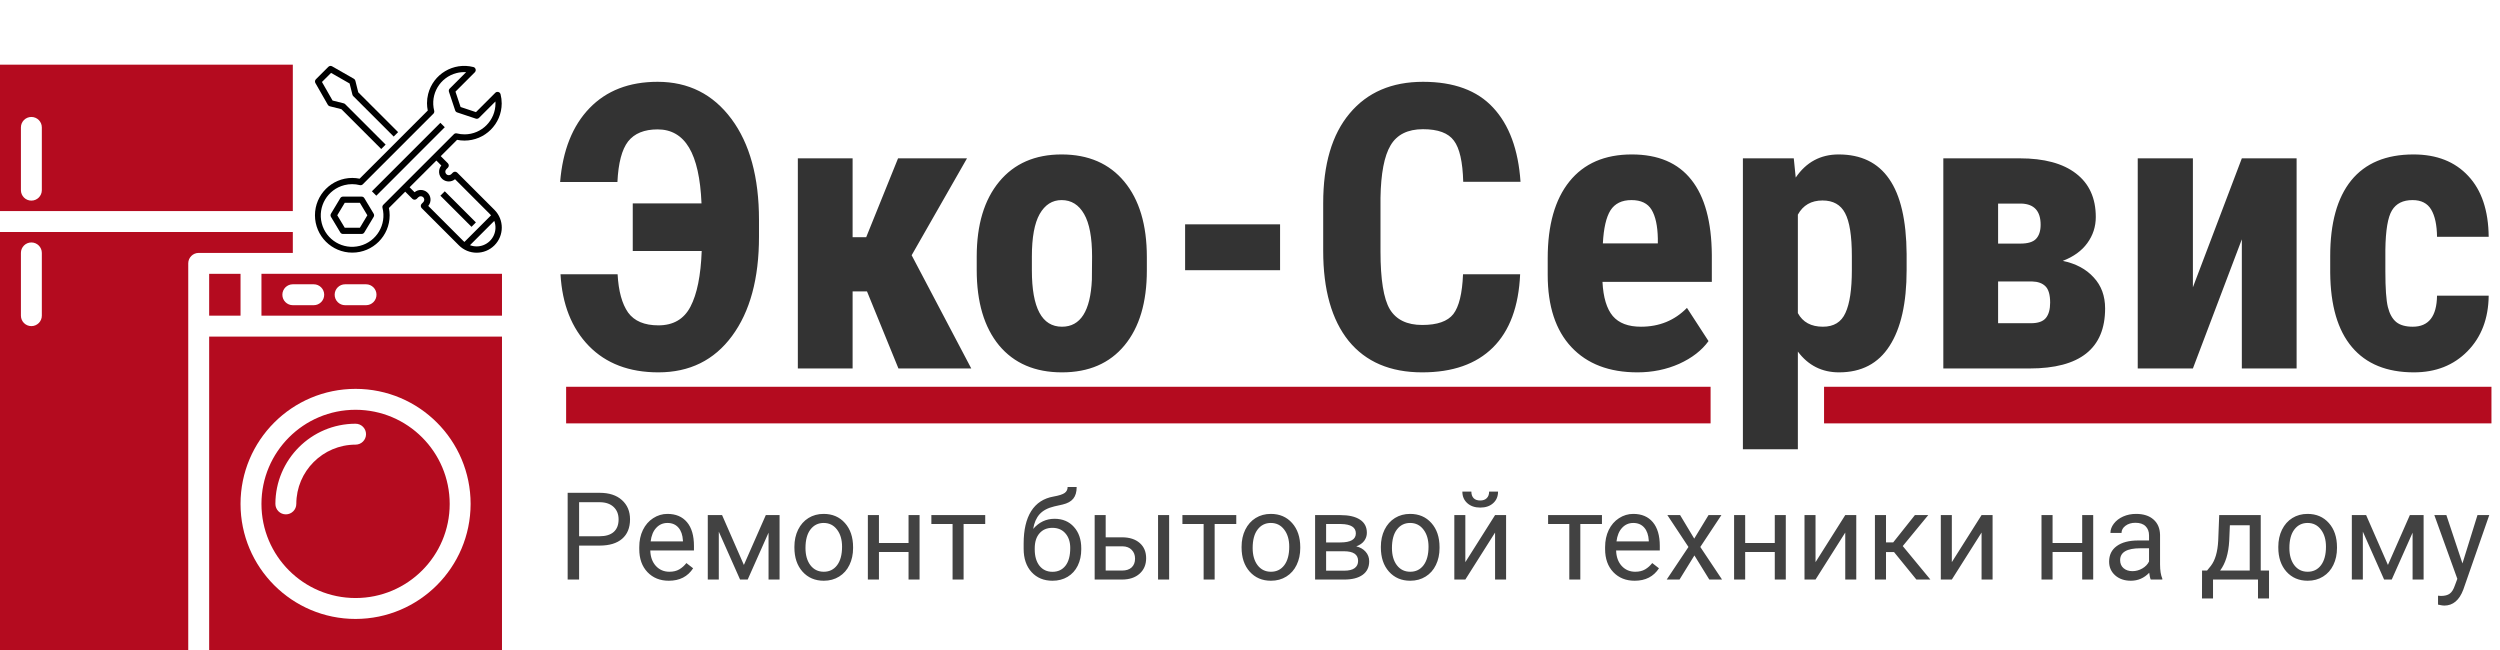
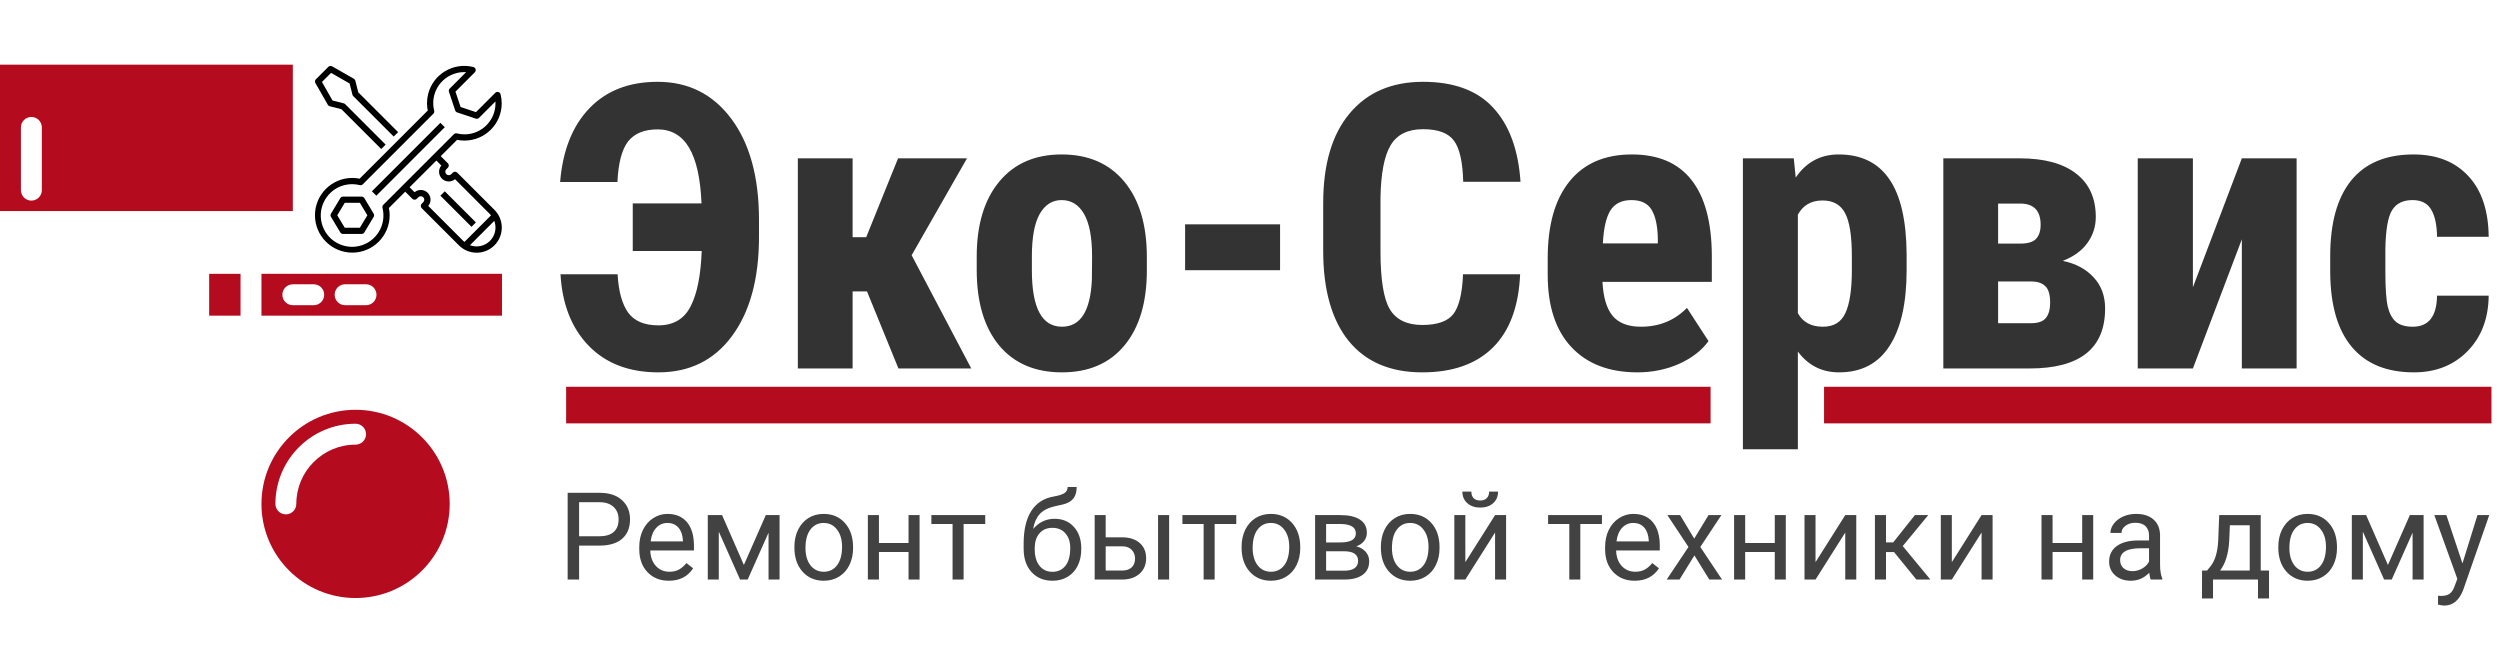
<svg xmlns="http://www.w3.org/2000/svg" width="2049" height="533" viewBox="0 0 2049 533" fill="none">
-   <path d="M240 207.285V190.143H0V533H154.286V215.857C154.286 211.122 158.123 207.285 162.857 207.285H240ZM34.286 258.714C34.286 263.448 30.449 267.285 25.714 267.285C20.98 267.285 17.143 263.448 17.143 258.714V207.285C17.143 202.551 20.98 198.714 25.714 198.714C30.449 198.714 34.286 202.551 34.286 207.285V258.714Z" fill="#B40B1F" />
-   <path d="M411.429 275.857H171.429V533H411.429V275.857ZM291.429 507.286C239.354 507.286 197.143 465.072 197.143 413C197.143 360.929 239.354 318.715 291.429 318.715C343.5 318.715 385.714 360.929 385.714 413C385.651 465.048 343.477 507.222 291.429 507.286Z" fill="#B40B1F" />
  <path d="M291.429 335.857C248.823 335.857 214.286 370.394 214.286 413C214.286 455.606 248.823 490.143 291.429 490.143C334.035 490.143 368.572 455.606 368.572 413C368.525 370.414 334.015 335.904 291.429 335.857ZM291.429 364.424C264.613 364.455 242.883 386.184 242.853 413C242.853 417.735 239.016 421.572 234.282 421.572C229.551 421.572 225.71 417.735 225.71 413C225.75 376.722 255.151 347.322 291.429 347.282C296.163 347.282 300 351.122 300 355.853C300 360.587 296.163 364.424 291.429 364.424Z" fill="#B40B1F" />
  <path d="M240 53H0V173H240V53ZM34.286 155.857C34.286 160.592 30.449 164.429 25.714 164.429C20.98 164.429 17.143 160.592 17.143 155.857V104.429C17.143 99.694 20.98 95.857 25.714 95.857C30.449 95.857 34.286 99.694 34.286 104.429V155.857Z" fill="#B40B1F" />
  <path d="M411.429 224.428H214.286V258.713H411.429V224.428ZM257.143 250.142H240C235.266 250.142 231.429 246.305 231.429 241.571C231.429 236.836 235.266 232.999 240 232.999H257.143C261.878 232.999 265.715 236.836 265.715 241.571C265.715 246.305 261.878 250.142 257.143 250.142ZM300 250.142H282.858C278.123 250.142 274.286 246.305 274.286 241.571C274.286 236.836 278.123 232.999 282.858 232.999H300C304.735 232.999 308.572 236.836 308.572 241.571C308.572 246.305 304.735 250.142 300 250.142Z" fill="#B40B1F" />
-   <path d="M171.429 224.428H197.143V258.713H171.429V224.428Z" fill="#B40B1F" />
+   <path d="M171.429 224.428H197.143V258.713H171.429Z" fill="#B40B1F" />
  <g clip-path="url(#clip0)">
    <path d="M258.484 68.035L268.688 85.891C269.032 86.494 269.608 86.931 270.282 87.1L279.802 89.48L312.452 122.13L316.06 118.524L282.898 85.363C282.572 85.036 282.163 84.804 281.715 84.692L272.567 82.397L263.88 67.185L271.328 59.737L286.546 68.433L288.842 77.58C288.953 78.029 289.186 78.44 289.512 78.766L322.674 111.927L326.28 108.32L293.63 75.669L291.25 66.155C291.081 65.48 290.645 64.903 290.041 64.558L272.184 54.355C271.189 53.788 269.936 53.956 269.123 54.765L258.921 64.969C258.1 65.776 257.922 67.031 258.484 68.035V68.035Z" fill="black" />
    <path d="M364.536 104.275L308.418 160.394L304.811 156.786L360.93 100.668L364.536 104.275Z" fill="black" />
    <path d="M298.596 162.378C298.134 161.61 297.305 161.141 296.409 161.141H281.104C280.209 161.141 279.379 161.61 278.919 162.378L271.266 175.132C270.78 175.94 270.78 176.95 271.266 177.759L278.919 190.513C279.379 191.28 280.209 191.75 281.104 191.75H296.409C297.305 191.75 298.134 191.28 298.596 190.513L306.248 177.759C306.734 176.95 306.734 175.94 306.248 175.132L298.596 162.378ZM294.966 186.648H282.548L276.426 176.445L282.548 166.242H294.966L301.088 176.445L294.966 186.648Z" fill="black" />
    <path d="M380.587 115.225C397.434 115.282 411.139 101.67 411.195 84.823C411.204 82.258 410.889 79.704 410.258 77.218C409.918 75.851 408.534 75.018 407.167 75.358C406.718 75.471 406.308 75.703 405.981 76.029L390.102 91.897L377.504 87.699L373.302 75.103L389.181 59.221C390.177 58.225 390.176 56.61 389.179 55.614C388.85 55.285 388.437 55.052 387.985 54.941C371.646 50.804 355.049 60.694 350.911 77.031C350.283 79.51 349.969 82.058 349.977 84.615C349.984 86.623 350.19 88.625 350.597 90.592L294.733 146.455C292.767 146.049 290.764 145.842 288.757 145.835C271.851 145.835 258.146 159.539 258.146 176.445C258.146 193.35 271.851 207.055 288.757 207.055C305.662 207.055 319.367 193.35 319.367 176.445C319.36 174.437 319.153 172.435 318.746 170.468L332.12 157.094L337.97 162.943C338.966 163.939 340.58 163.939 341.577 162.943L342.852 161.667C343.971 160.556 345.779 160.556 346.897 161.667C348.015 162.782 348.017 164.591 346.903 165.708C346.902 165.71 346.899 165.712 346.897 165.714L345.622 166.989C344.627 167.985 344.627 169.599 345.622 170.595L376.051 201.024C384.055 209.101 397.09 209.16 405.167 201.157C413.243 193.153 413.301 180.117 405.298 172.041C405.255 171.997 405.211 171.953 405.167 171.909L374.738 141.481C373.742 140.485 372.127 140.485 371.131 141.481L369.856 142.756C368.736 143.868 366.929 143.868 365.81 142.756C364.693 141.642 364.69 139.833 365.805 138.716C365.807 138.714 365.809 138.713 365.81 138.711L367.086 137.435C368.082 136.439 368.082 134.824 367.086 133.828L361.237 127.979L374.611 114.605C376.577 115.011 378.579 115.219 380.587 115.225V115.225ZM390.609 201.954C388.756 201.951 386.919 201.616 385.184 200.965L405.106 181.042C408.112 189.039 404.067 197.958 396.07 200.965C394.325 201.62 392.475 201.956 390.609 201.954ZM361.711 135.657C358.886 139.027 359.329 144.049 362.699 146.873C365.66 149.354 369.976 149.352 372.934 146.865L401.56 175.517C401.871 175.828 402.161 176.157 402.443 176.491L380.633 198.3C380.298 198.02 379.97 197.729 379.658 197.418L351.01 168.767C353.835 165.398 353.392 160.376 350.022 157.552C347.061 155.069 342.744 155.072 339.786 157.558L335.705 153.477L357.629 131.586L361.711 135.657ZM372.011 110.002L314.145 167.857C313.51 168.49 313.255 169.411 313.471 170.281C316.971 184.024 308.666 198.002 294.922 201.501C281.179 205 267.2 196.696 263.701 182.951C260.202 169.208 268.507 155.23 282.251 151.73C286.409 150.672 290.764 150.672 294.922 151.73C295.792 151.943 296.71 151.688 297.346 151.057L355.199 93.202C355.833 92.568 356.088 91.647 355.869 90.779C352.394 77.196 360.587 63.367 374.17 59.891C376.737 59.235 379.392 58.983 382.036 59.148L368.58 72.609C367.897 73.291 367.658 74.302 367.963 75.218L373.064 90.524C373.319 91.284 373.917 91.882 374.679 92.135L389.985 97.237C390.9 97.543 391.91 97.305 392.593 96.622L406.049 83.167C406.08 83.653 406.095 84.135 406.095 84.615C406.167 98.631 394.863 110.051 380.847 110.123C378.68 110.134 376.521 109.867 374.422 109.33C373.552 109.113 372.632 109.367 371.998 110.001H372.011V110.002Z" fill="black" />
    <path d="M390.046 182.295L386.438 185.902L360.931 160.395L364.537 156.787L390.046 182.295Z" fill="black" />
  </g>
  <path d="M506.19 224.798C506.933 238.593 509.799 249.046 514.786 256.156C519.88 263.16 528.157 266.662 539.618 266.662C551.822 266.662 560.577 261.568 565.883 251.381C571.295 241.087 574.372 225.859 575.115 205.696H518.606V166.697H574.956C574.107 146.216 570.711 130.988 564.769 121.013C558.826 111.037 550.23 106.05 538.981 106.05C528.051 106.05 519.986 109.34 514.786 115.919C509.692 122.498 506.774 133.588 506.031 149.188H459.073C461.196 123.294 469.208 103.132 483.109 88.699C497.011 74.267 515.635 67.051 538.981 67.051C564.238 67.051 584.401 77.185 599.47 97.454C614.539 117.723 622.073 145.314 622.073 180.228V193.917C622.073 228.3 614.698 255.466 599.947 275.417C585.303 295.261 565.193 305.184 539.618 305.184C515.741 305.184 496.746 297.967 482.632 283.535C468.518 268.997 460.771 249.418 459.392 224.798H506.19ZM710.577 238.806H698.798V302H653.909V129.768H698.798V194.395H709.94L736.046 129.768H792.555L747.188 209.198L796.057 302H736.364L710.577 238.806ZM800.514 210.312C800.514 184.207 806.669 163.726 818.979 148.869C831.288 134.012 848.321 126.584 870.075 126.584C892.042 126.584 909.18 134.012 921.49 148.869C933.8 163.726 939.955 184.313 939.955 210.631V221.614C939.955 247.826 933.853 268.307 921.649 283.058C909.446 297.808 892.36 305.184 870.394 305.184C848.321 305.184 831.129 297.808 818.819 283.058C806.616 268.201 800.514 247.614 800.514 221.296V210.312ZM845.721 221.614C845.721 252.389 853.945 267.776 870.394 267.776C885.569 267.776 893.74 254.936 894.907 229.255L895.066 210.312C895.066 194.607 892.891 182.987 888.54 175.452C884.189 167.812 878.034 163.991 870.075 163.991C862.435 163.991 856.439 167.812 852.088 175.452C847.843 182.987 845.721 194.607 845.721 210.312V221.614ZM1049.15 221.455H971.313V183.889H1049.15V221.455ZM1245.9 224.798C1244.73 251.222 1237.3 271.225 1223.61 284.809C1209.92 298.392 1190.61 305.184 1165.67 305.184C1139.46 305.184 1119.35 296.588 1105.34 279.396C1091.44 262.099 1084.49 237.479 1084.49 205.537V166.538C1084.49 134.702 1091.71 110.188 1106.14 92.997C1120.57 75.7 1140.63 67.051 1166.31 67.051C1191.57 67.051 1210.72 74.108 1223.77 88.222C1236.93 102.336 1244.41 122.604 1246.22 149.028H1199.26C1198.83 132.686 1196.29 121.437 1191.62 115.282C1187.06 109.021 1178.62 105.891 1166.31 105.891C1153.79 105.891 1144.93 110.295 1139.73 119.103C1134.53 127.804 1131.77 142.184 1131.45 162.24V206.015C1131.45 229.043 1134 244.854 1139.09 253.45C1144.29 262.046 1153.15 266.344 1165.67 266.344C1177.98 266.344 1186.47 263.372 1191.14 257.43C1195.81 251.381 1198.46 240.504 1199.1 224.798H1245.9ZM1342.04 305.184C1318.91 305.184 1300.87 298.286 1287.92 284.49C1274.98 270.695 1268.5 250.956 1268.5 225.275V211.586C1268.5 184.419 1274.44 163.461 1286.33 148.71C1298.22 133.959 1315.25 126.584 1337.43 126.584C1359.08 126.584 1375.36 133.535 1386.29 147.437C1397.23 161.232 1402.8 181.713 1403.01 208.88V231.006H1313.39C1314.03 243.74 1316.84 253.079 1321.83 259.021C1326.81 264.858 1334.51 267.776 1344.91 267.776C1359.98 267.776 1372.55 262.63 1382.63 252.336L1400.3 279.556C1394.78 287.196 1386.77 293.404 1376.27 298.18C1365.76 302.849 1354.35 305.184 1342.04 305.184ZM1313.71 199.488H1358.76V195.35C1358.54 185.056 1356.85 177.256 1353.66 171.95C1350.48 166.644 1344.96 163.991 1337.11 163.991C1329.26 163.991 1323.53 166.803 1319.92 172.428C1316.42 178.052 1314.35 187.072 1313.71 199.488ZM1562.67 221.296C1562.67 248.356 1558 269.103 1548.66 283.535C1539.43 297.967 1525.63 305.184 1507.27 305.184C1493.26 305.184 1482.01 299.506 1473.53 288.151V368.219H1428.48V129.768H1470.18L1471.77 145.526C1480.37 132.898 1492.1 126.584 1506.95 126.584C1525.31 126.584 1539.11 133.27 1548.34 146.641C1557.68 160.012 1562.45 180.493 1562.67 208.084V221.296ZM1517.78 209.994C1517.78 193.333 1515.92 181.554 1512.21 174.656C1508.6 167.758 1502.44 164.31 1493.74 164.31C1484.51 164.31 1477.77 168.183 1473.53 175.93V256.634C1477.56 264.062 1484.4 267.776 1494.06 267.776C1502.97 267.776 1509.13 264.009 1512.52 256.475C1516.03 248.94 1517.78 237.214 1517.78 221.296V209.994ZM1592.75 302V129.768H1655.31C1675.37 129.768 1690.75 133.906 1701.47 142.184C1712.29 150.461 1717.71 162.346 1717.71 177.84C1717.71 185.799 1715.37 192.962 1710.7 199.329C1706.14 205.59 1699.45 210.419 1690.65 213.814C1701.36 216.043 1709.8 220.553 1715.96 227.345C1722.22 234.03 1725.35 242.52 1725.35 252.813C1725.35 285.604 1704.71 302 1663.43 302H1592.75ZM1637.64 230.688V264.911H1664.54C1670.38 264.911 1674.46 263.479 1676.8 260.613C1679.13 257.748 1680.3 253.556 1680.3 248.038C1680.3 241.671 1679.03 237.214 1676.48 234.667C1673.93 232.12 1670.27 230.794 1665.5 230.688H1637.64ZM1637.64 199.647H1655.95C1661.99 199.647 1666.24 198.374 1668.68 195.827C1671.23 193.174 1672.5 189.301 1672.5 184.207C1672.5 173.064 1667.3 167.281 1656.9 166.856H1637.64V199.647ZM1837.41 129.768H1882.3V302H1837.41V196.146L1797.3 302H1752.09V129.768H1797.3V235.463L1837.41 129.768ZM1977.49 267.776C1990.54 267.776 1997.17 259.287 1997.39 242.308H2039.73C2039.52 261.091 2033.73 276.266 2022.38 287.833C2011.02 299.4 1996.38 305.184 1978.44 305.184C1956.26 305.184 1939.34 298.286 1927.67 284.49C1915.99 270.695 1910.05 250.373 1909.84 223.524V209.835C1909.84 182.774 1915.57 162.134 1927.03 147.914C1938.6 133.694 1955.63 126.584 1978.12 126.584C1997.12 126.584 2012.08 132.474 2023.01 144.253C2033.94 155.926 2039.52 172.534 2039.73 194.076H1997.39C1997.28 184.419 1995.69 176.991 1992.61 171.791C1989.53 166.591 1984.44 163.991 1977.33 163.991C1969.48 163.991 1963.85 166.803 1960.46 172.428C1957.06 177.946 1955.26 188.717 1955.04 204.741V222.251C1955.04 236.259 1955.73 246.075 1957.11 251.699C1958.49 257.217 1960.77 261.303 1963.96 263.956C1967.14 266.503 1971.65 267.776 1977.49 267.776Z" fill="#333333" />
  <path d="M474.627 447.168V475H465.252V403.906H491.473C499.253 403.906 505.34 405.892 509.734 409.863C514.161 413.835 516.375 419.092 516.375 425.635C516.375 432.536 514.21 437.858 509.881 441.602C505.584 445.312 499.415 447.168 491.375 447.168H474.627ZM474.627 439.502H491.473C496.486 439.502 500.327 438.33 502.996 435.986C505.665 433.61 507 430.192 507 425.732C507 421.501 505.665 418.115 502.996 415.576C500.327 413.037 496.665 411.719 492.01 411.621H474.627V439.502ZM548.162 475.977C541.001 475.977 535.174 473.633 530.682 468.945C526.189 464.225 523.943 457.926 523.943 450.049V448.389C523.943 443.148 524.936 438.477 526.922 434.375C528.94 430.241 531.74 427.018 535.32 424.707C538.934 422.363 542.84 421.191 547.039 421.191C553.908 421.191 559.246 423.454 563.055 427.979C566.863 432.503 568.768 438.981 568.768 447.412V451.172H532.977C533.107 456.38 534.62 460.596 537.518 463.818C540.447 467.008 544.158 468.604 548.65 468.604C551.84 468.604 554.542 467.952 556.756 466.65C558.969 465.348 560.906 463.623 562.566 461.475L568.084 465.771C563.657 472.575 557.016 475.977 548.162 475.977ZM547.039 428.613C543.393 428.613 540.333 429.948 537.859 432.617C535.385 435.254 533.855 438.965 533.27 443.75H559.734V443.066C559.474 438.477 558.237 434.928 556.023 432.422C553.81 429.883 550.815 428.613 547.039 428.613ZM609.686 463.037L627.654 422.168H638.934V475H629.9V436.572L612.811 475H606.561L589.129 435.742V475H580.096V422.168H591.814L609.686 463.037ZM651.092 448.096C651.092 442.92 652.101 438.265 654.119 434.131C656.17 429.997 659.002 426.807 662.615 424.561C666.261 422.314 670.411 421.191 675.066 421.191C682.26 421.191 688.071 423.682 692.498 428.662C696.958 433.643 699.188 440.267 699.188 448.535V449.17C699.188 454.313 698.195 458.936 696.209 463.037C694.256 467.106 691.44 470.28 687.762 472.559C684.116 474.837 679.917 475.977 675.164 475.977C668.003 475.977 662.192 473.486 657.732 468.506C653.305 463.525 651.092 456.934 651.092 448.73V448.096ZM660.174 449.17C660.174 455.029 661.525 459.733 664.227 463.281C666.961 466.829 670.607 468.604 675.164 468.604C679.754 468.604 683.4 466.813 686.102 463.232C688.803 459.619 690.154 454.574 690.154 448.096C690.154 442.301 688.771 437.614 686.004 434.033C683.27 430.42 679.624 428.613 675.066 428.613C670.607 428.613 667.01 430.387 664.275 433.936C661.541 437.484 660.174 442.562 660.174 449.17ZM753.68 475H744.646V452.441H720.379V475H711.297V422.168H720.379V445.068H744.646V422.168H753.68V475ZM807.488 429.492H789.764V475H780.73V429.492H763.348V422.168H807.488V429.492ZM864.275 425.195C870.916 425.195 876.222 427.425 880.193 431.885C884.197 436.312 886.199 442.155 886.199 449.414V450.244C886.199 455.225 885.239 459.684 883.318 463.623C881.398 467.529 878.631 470.573 875.018 472.754C871.437 474.902 867.303 475.977 862.615 475.977C855.519 475.977 849.806 473.617 845.477 468.896C841.147 464.144 838.982 457.78 838.982 449.805V445.41C838.982 434.31 841.033 425.488 845.135 418.945C849.269 412.402 855.356 408.415 863.396 406.982C867.954 406.169 871.03 405.176 872.625 404.004C874.22 402.832 875.018 401.221 875.018 399.17H882.439C882.439 403.239 881.512 406.413 879.656 408.691C877.833 410.97 874.904 412.581 870.867 413.525L864.129 415.039C858.758 416.309 854.721 418.457 852.02 421.484C849.35 424.479 847.609 428.483 846.795 433.496C851.58 427.962 857.407 425.195 864.275 425.195ZM862.518 432.617C858.09 432.617 854.575 434.115 851.971 437.109C849.367 440.072 848.064 444.189 848.064 449.463V450.244C848.064 455.908 849.367 460.4 851.971 463.721C854.607 467.008 858.156 468.652 862.615 468.652C867.107 468.652 870.656 466.992 873.26 463.672C875.864 460.352 877.166 455.501 877.166 449.121C877.166 444.141 875.848 440.153 873.211 437.158C870.607 434.131 867.042 432.617 862.518 432.617ZM906.219 440.381H919.939C925.929 440.446 930.665 442.008 934.148 445.068C937.632 448.128 939.373 452.279 939.373 457.52C939.373 462.793 937.583 467.025 934.002 470.215C930.421 473.405 925.604 475 919.549 475H897.186V422.168H906.219V440.381ZM958.221 475H949.139V422.168H958.221V475ZM906.219 447.754V467.627H919.646C923.032 467.627 925.652 466.764 927.508 465.039C929.363 463.281 930.291 460.889 930.291 457.861C930.291 454.932 929.38 452.539 927.557 450.684C925.766 448.796 923.243 447.819 919.988 447.754H906.219ZM1013.25 429.492H995.525V475H986.492V429.492H969.109V422.168H1013.25V429.492ZM1017.6 448.096C1017.6 442.92 1018.6 438.265 1020.62 434.131C1022.67 429.997 1025.51 426.807 1029.12 424.561C1032.76 422.314 1036.92 421.191 1041.57 421.191C1048.76 421.191 1054.57 423.682 1059 428.662C1063.46 433.643 1065.69 440.267 1065.69 448.535V449.17C1065.69 454.313 1064.7 458.936 1062.71 463.037C1060.76 467.106 1057.94 470.28 1054.27 472.559C1050.62 474.837 1046.42 475.977 1041.67 475.977C1034.51 475.977 1028.7 473.486 1024.24 468.506C1019.81 463.525 1017.6 456.934 1017.6 448.73V448.096ZM1026.68 449.17C1026.68 455.029 1028.03 459.733 1030.73 463.281C1033.46 466.829 1037.11 468.604 1041.67 468.604C1046.26 468.604 1049.9 466.813 1052.61 463.232C1055.31 459.619 1056.66 454.574 1056.66 448.096C1056.66 442.301 1055.27 437.614 1052.51 434.033C1049.77 430.42 1046.13 428.613 1041.57 428.613C1037.11 428.613 1033.51 430.387 1030.78 433.936C1028.04 437.484 1026.68 442.562 1026.68 449.17ZM1077.85 475V422.168H1098.46C1105.49 422.168 1110.87 423.405 1114.62 425.879C1118.39 428.32 1120.28 431.917 1120.28 436.67C1120.28 439.111 1119.55 441.325 1118.08 443.311C1116.62 445.264 1114.45 446.761 1111.59 447.803C1114.78 448.551 1117.34 450.016 1119.26 452.197C1121.21 454.378 1122.19 456.982 1122.19 460.01C1122.19 464.86 1120.4 468.571 1116.81 471.143C1113.27 473.714 1108.24 475 1101.73 475H1077.85ZM1086.88 451.807V467.725H1101.82C1105.6 467.725 1108.42 467.025 1110.27 465.625C1112.16 464.225 1113.1 462.256 1113.1 459.717C1113.1 454.443 1109.23 451.807 1101.48 451.807H1086.88ZM1086.88 444.58H1098.55C1107.02 444.58 1111.25 442.106 1111.25 437.158C1111.25 432.21 1107.24 429.655 1099.24 429.492H1086.88V444.58ZM1131.76 448.096C1131.76 442.92 1132.76 438.265 1134.78 434.131C1136.83 429.997 1139.67 426.807 1143.28 424.561C1146.93 422.314 1151.08 421.191 1155.73 421.191C1162.92 421.191 1168.74 423.682 1173.16 428.662C1177.62 433.643 1179.85 440.267 1179.85 448.535V449.17C1179.85 454.313 1178.86 458.936 1176.87 463.037C1174.92 467.106 1172.1 470.28 1168.43 472.559C1164.78 474.837 1160.58 475.977 1155.83 475.977C1148.67 475.977 1142.86 473.486 1138.4 468.506C1133.97 463.525 1131.76 456.934 1131.76 448.73V448.096ZM1140.84 449.17C1140.84 455.029 1142.19 459.733 1144.89 463.281C1147.62 466.829 1151.27 468.604 1155.83 468.604C1160.42 468.604 1164.06 466.813 1166.77 463.232C1169.47 459.619 1170.82 454.574 1170.82 448.096C1170.82 442.301 1169.43 437.614 1166.67 434.033C1163.93 430.42 1160.29 428.613 1155.73 428.613C1151.27 428.613 1147.67 430.387 1144.94 433.936C1142.21 437.484 1140.84 442.562 1140.84 449.17ZM1225.36 422.168H1234.39V475H1225.36V436.475L1200.99 475H1191.96V422.168H1200.99V460.742L1225.36 422.168ZM1227.8 402.93C1227.8 406.868 1226.45 410.042 1223.75 412.451C1221.08 414.827 1217.56 416.016 1213.2 416.016C1208.84 416.016 1205.31 414.811 1202.61 412.402C1199.9 409.993 1198.55 406.836 1198.55 402.93H1205.93C1205.93 405.208 1206.54 406.999 1207.78 408.301C1209.02 409.57 1210.82 410.205 1213.2 410.205C1215.48 410.205 1217.25 409.57 1218.52 408.301C1219.83 407.031 1220.48 405.241 1220.48 402.93H1227.8ZM1312.96 429.492H1295.23V475H1286.2V429.492H1268.82V422.168H1312.96V429.492ZM1339.76 475.977C1332.6 475.977 1326.78 473.633 1322.28 468.945C1317.79 464.225 1315.54 457.926 1315.54 450.049V448.389C1315.54 443.148 1316.54 438.477 1318.52 434.375C1320.54 430.241 1323.34 427.018 1326.92 424.707C1330.54 422.363 1334.44 421.191 1338.64 421.191C1345.51 421.191 1350.85 423.454 1354.66 427.979C1358.46 432.503 1360.37 438.981 1360.37 447.412V451.172H1324.58C1324.71 456.38 1326.22 460.596 1329.12 463.818C1332.05 467.008 1335.76 468.604 1340.25 468.604C1343.44 468.604 1346.14 467.952 1348.36 466.65C1350.57 465.348 1352.51 463.623 1354.17 461.475L1359.69 465.771C1355.26 472.575 1348.62 475.977 1339.76 475.977ZM1338.64 428.613C1334.99 428.613 1331.93 429.948 1329.46 432.617C1326.99 435.254 1325.46 438.965 1324.87 443.75H1351.34V443.066C1351.08 438.477 1349.84 434.928 1347.62 432.422C1345.41 429.883 1342.42 428.613 1338.64 428.613ZM1388.59 441.455L1400.31 422.168H1410.86L1393.57 448.291L1411.39 475H1400.95L1388.74 455.225L1376.53 475H1366.03L1383.86 448.291L1366.57 422.168H1377.02L1388.59 441.455ZM1463.64 475H1454.61V452.441H1430.34V475H1421.26V422.168H1430.34V445.068H1454.61V422.168H1463.64V475ZM1512.37 422.168H1521.4V475H1512.37V436.475L1488.01 475H1478.97V422.168H1488.01V460.742L1512.37 422.168ZM1552.36 452.49H1545.77V475H1536.69V422.168H1545.77V444.531H1551.68L1569.45 422.168H1580.39L1559.49 447.559L1582.15 475H1570.67L1552.36 452.49ZM1624.09 422.168H1633.12V475H1624.09V436.475L1599.72 475H1590.69V422.168H1599.72V460.742L1624.09 422.168ZM1715.59 475H1706.56V452.441H1682.29V475H1673.21V422.168H1682.29V445.068H1706.56V422.168H1715.59V475ZM1762.76 475C1762.24 473.958 1761.82 472.103 1761.49 469.434C1757.29 473.796 1752.28 475.977 1746.45 475.977C1741.24 475.977 1736.96 474.512 1733.61 471.582C1730.29 468.62 1728.63 464.876 1728.63 460.352C1728.63 454.85 1730.71 450.586 1734.88 447.559C1739.08 444.499 1744.97 442.969 1752.56 442.969H1761.35V438.818C1761.35 435.661 1760.4 433.154 1758.51 431.299C1756.63 429.411 1753.84 428.467 1750.16 428.467C1746.94 428.467 1744.24 429.281 1742.06 430.908C1739.88 432.536 1738.79 434.505 1738.79 436.816H1729.71C1729.71 434.18 1730.63 431.641 1732.49 429.199C1734.38 426.725 1736.92 424.772 1740.11 423.34C1743.33 421.908 1746.86 421.191 1750.7 421.191C1756.79 421.191 1761.56 422.721 1765.01 425.781C1768.46 428.809 1770.25 432.992 1770.38 438.33V462.646C1770.38 467.497 1771 471.354 1772.23 474.219V475H1762.76ZM1747.77 468.115C1750.6 468.115 1753.29 467.383 1755.83 465.918C1758.37 464.453 1760.21 462.549 1761.35 460.205V449.365H1754.27C1743.2 449.365 1737.66 452.604 1737.66 459.082C1737.66 461.914 1738.61 464.128 1740.5 465.723C1742.38 467.318 1744.81 468.115 1747.77 468.115ZM1808.9 467.627L1812.03 463.77C1815.54 459.212 1817.55 452.376 1818.04 443.262L1818.87 422.168H1852.9V467.627H1859.69V490.527H1850.65V475H1813.79V490.527H1804.75L1804.8 467.627H1808.9ZM1819.6 467.627H1843.87V430.518H1827.61L1827.07 443.115C1826.51 453.63 1824.02 461.8 1819.6 467.627ZM1867.3 448.096C1867.3 442.92 1868.31 438.265 1870.33 434.131C1872.38 429.997 1875.21 426.807 1878.83 424.561C1882.47 422.314 1886.62 421.191 1891.28 421.191C1898.47 421.191 1904.28 423.682 1908.71 428.662C1913.17 433.643 1915.4 440.267 1915.4 448.535V449.17C1915.4 454.313 1914.41 458.936 1912.42 463.037C1910.47 467.106 1907.65 470.28 1903.97 472.559C1900.33 474.837 1896.13 475.977 1891.38 475.977C1884.21 475.977 1878.4 473.486 1873.94 468.506C1869.52 463.525 1867.3 456.934 1867.3 448.73V448.096ZM1876.38 449.17C1876.38 455.029 1877.74 459.733 1880.44 463.281C1883.17 466.829 1886.82 468.604 1891.38 468.604C1895.96 468.604 1899.61 466.813 1902.31 463.232C1905.01 459.619 1906.37 454.574 1906.37 448.096C1906.37 442.301 1904.98 437.614 1902.21 434.033C1899.48 430.42 1895.83 428.613 1891.28 428.613C1886.82 428.613 1883.22 430.387 1880.49 433.936C1877.75 437.484 1876.38 442.562 1876.38 449.17ZM1957.15 463.037L1975.12 422.168H1986.39V475H1977.36V436.572L1960.27 475H1954.02L1936.59 435.742V475H1927.56V422.168H1939.28L1957.15 463.037ZM2018.23 461.768L2030.54 422.168H2040.2L2018.96 483.154C2015.68 491.943 2010.45 496.338 2003.29 496.338L2001.58 496.191L1998.21 495.557V488.232L2000.65 488.428C2003.71 488.428 2006.09 487.809 2007.78 486.572C2009.51 485.335 2010.92 483.073 2012.03 479.785L2014.03 474.414L1995.18 422.168H2005.05L2018.23 461.768Z" fill="#424242" />
  <rect x="464" y="317" width="938" height="30" fill="#B40B1F" />
  <rect x="1495" y="317" width="547" height="30" fill="#B40B1F" />
  <defs>
    <clipPath id="clip0">
      <rect width="153" height="153" fill="white" transform="translate(258 54)" />
    </clipPath>
  </defs>
</svg>